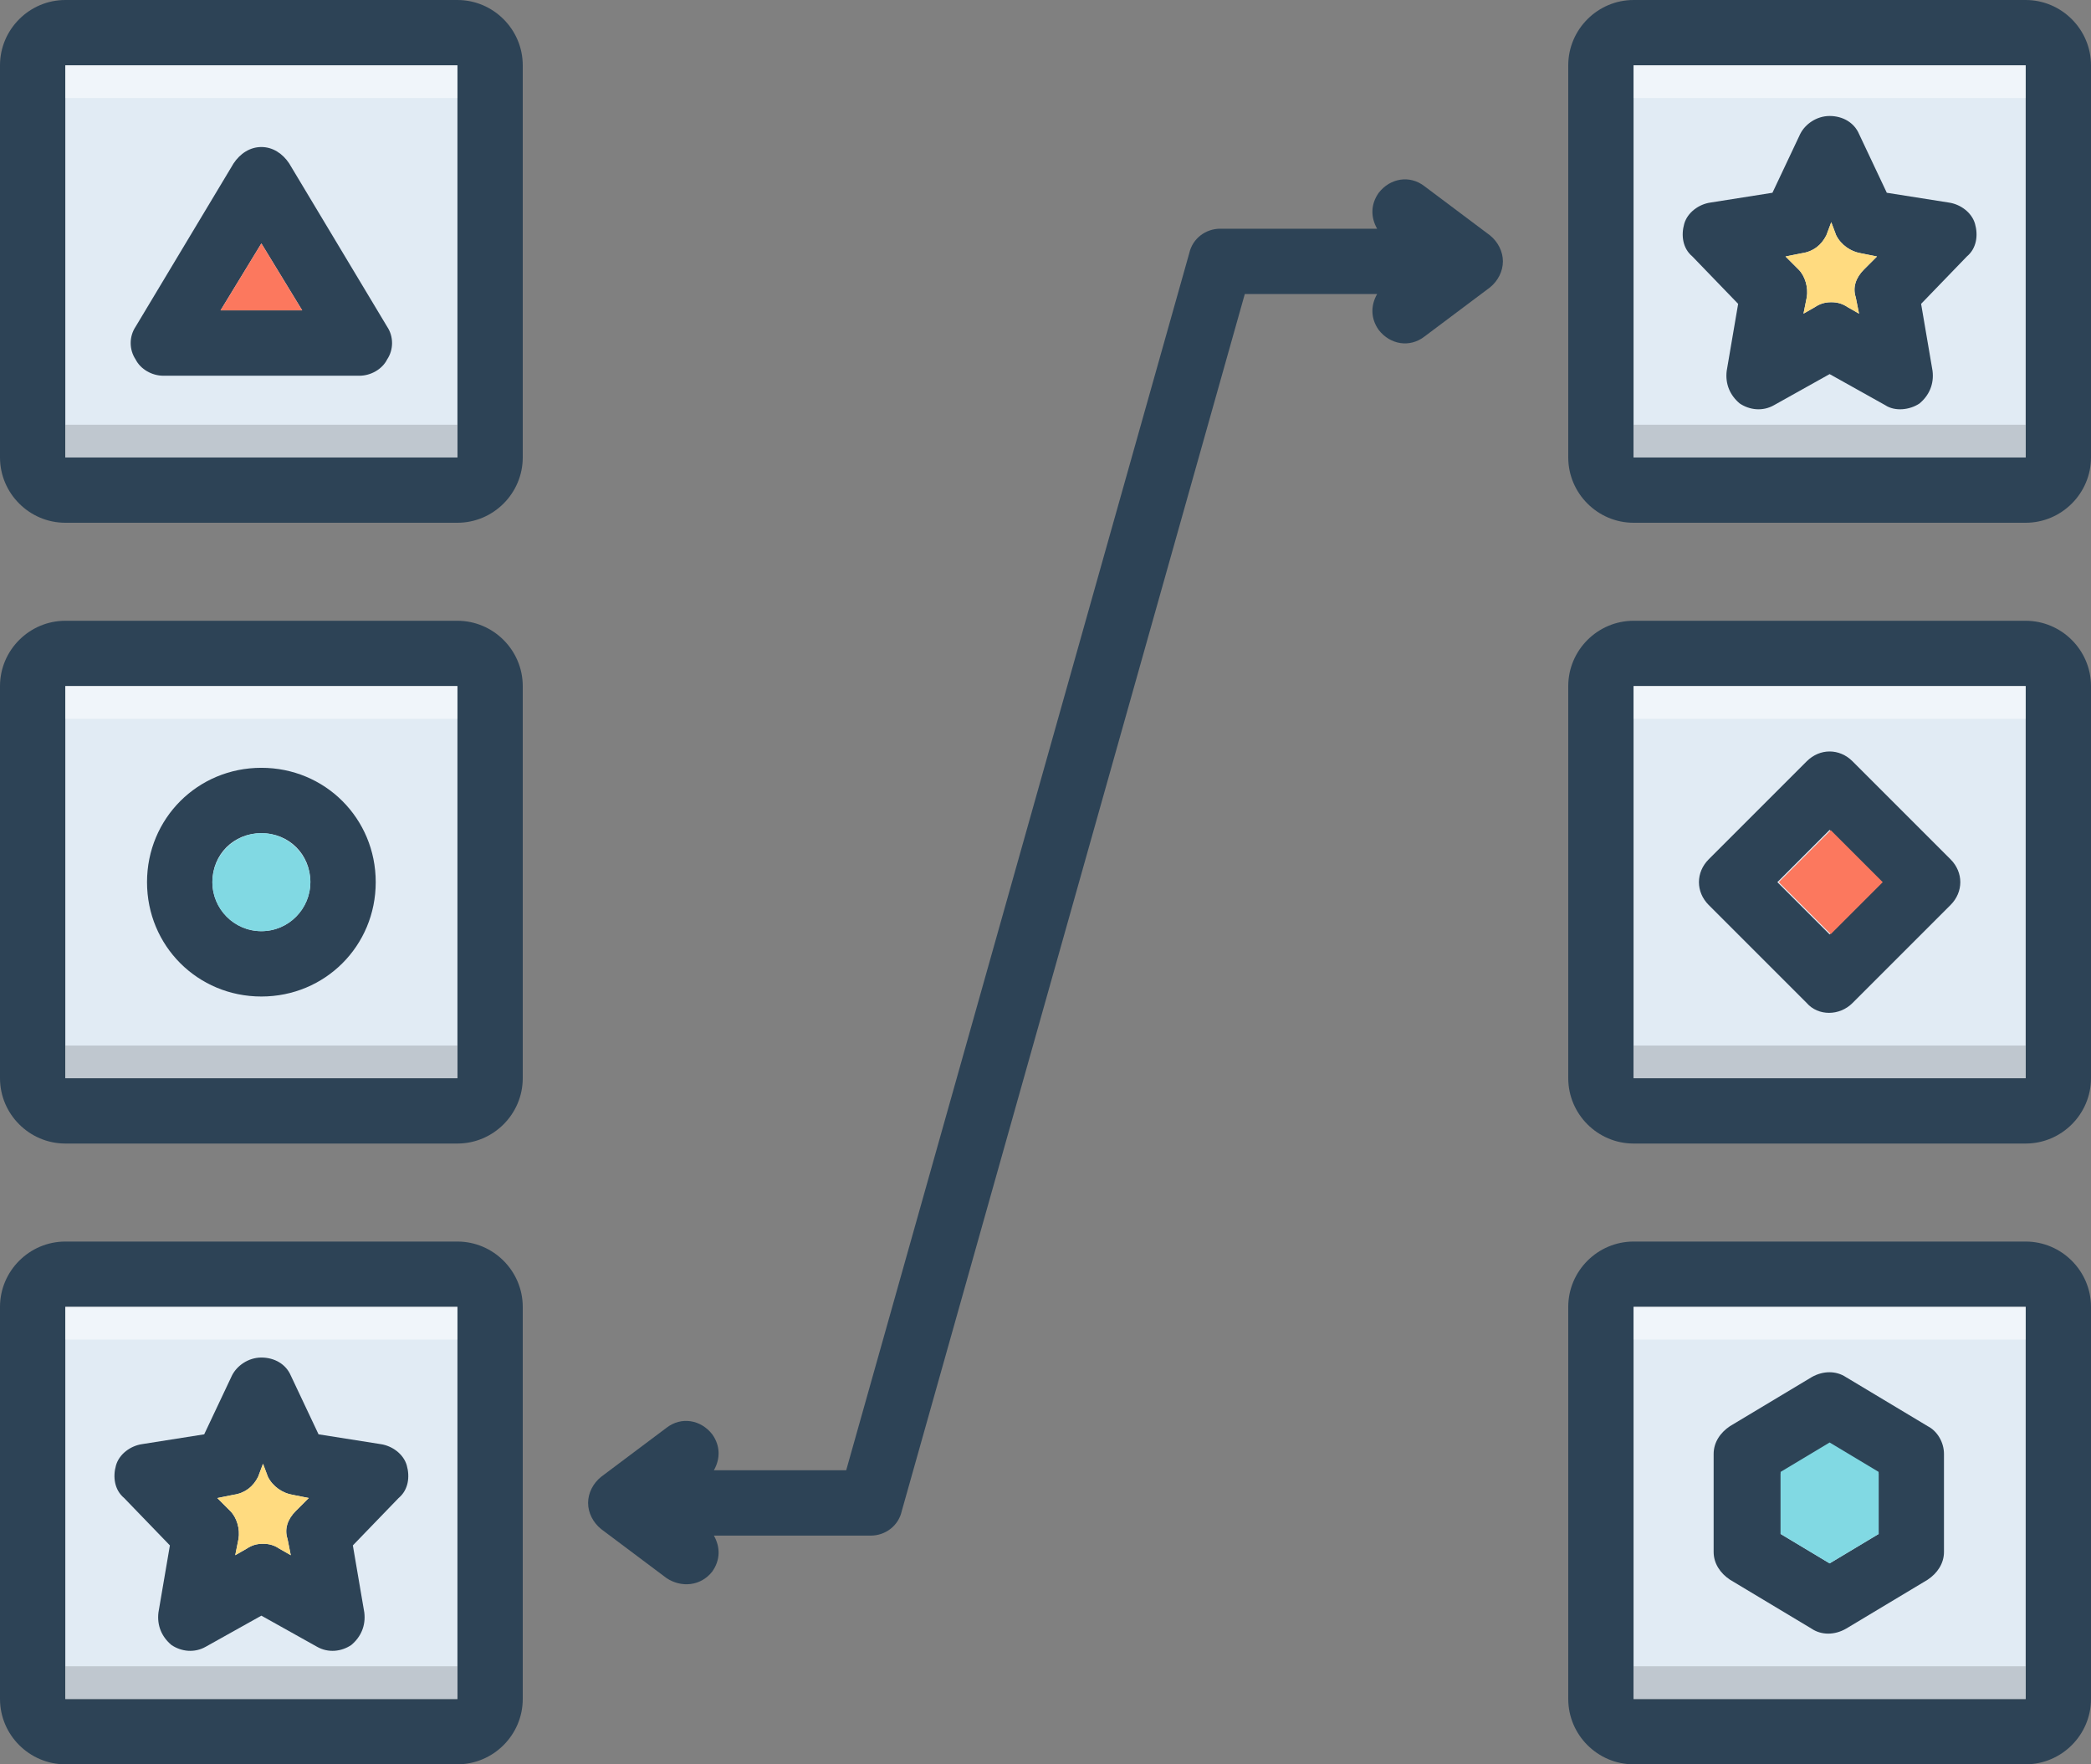
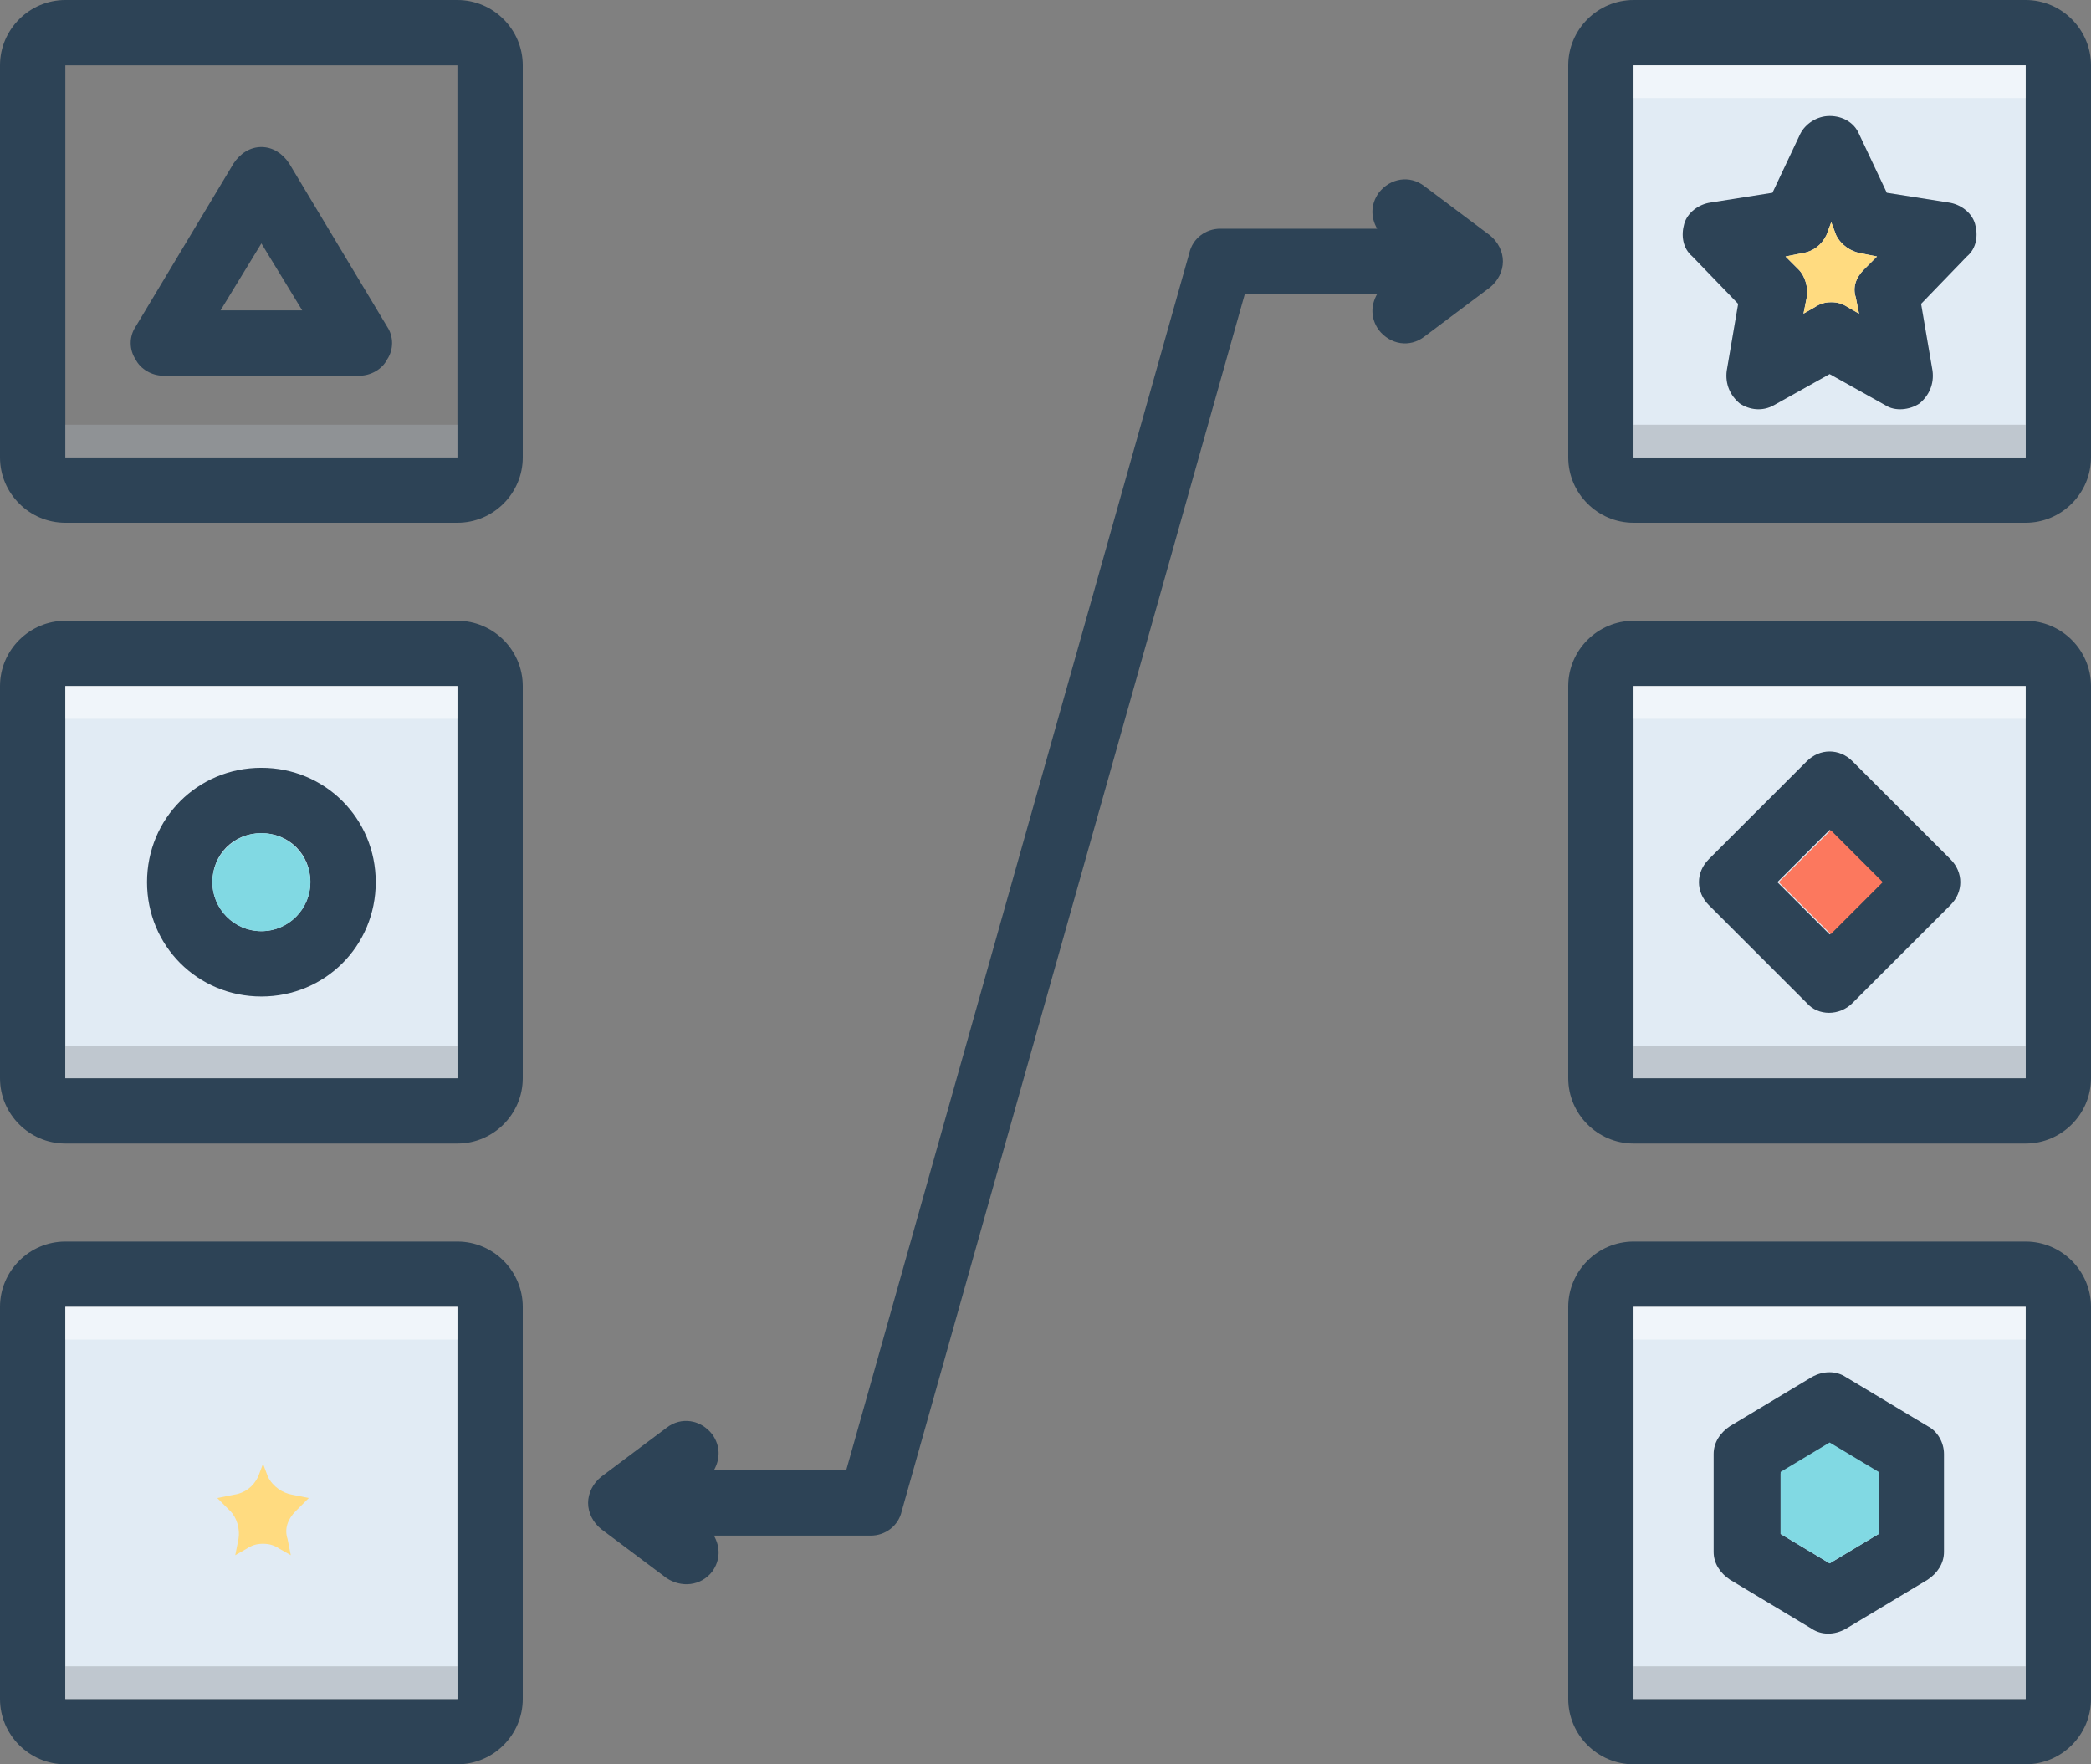
<svg xmlns="http://www.w3.org/2000/svg" height="108.0" preserveAspectRatio="xMidYMid meet" version="1.0" viewBox="0.0 10.0 128.0 108.0" width="128.0" zoomAndPan="magnify">
  <rect x="0.0" y="10.0" width="128.0" height="108.0" fill="#808080" stroke="none" />
  <g id="change1_1">
    <path d="M124,86h-24c-2.2,0-4,1.8-4,4v24c0,2.2,1.8,4,4,4h24c2.2,0,4-1.8,4-4V90C128,87.8,126.2,86,124,86z M124,114 h-24V90h24V114z" fill="#2d4356" />
  </g>
  <g id="change2_1">
    <path d="M100 90H124V114H100z" fill="#e1ebf4" />
  </g>
  <g id="change1_2">
    <path d="M28,10H4c-2.2,0-4,1.8-4,4v24c0,2.2,1.8,4,4,4h24c2.2,0,4-1.8,4-4V14C32,11.8,30.2,10,28,10z M28,38H4V14h24V38 z" fill="#2d4356" />
  </g>
  <g id="change2_2">
-     <path d="M4 14H28V38H4z" fill="#e1ebf4" />
-   </g>
+     </g>
  <g id="change1_3">
    <path d="M28,48H4c-2.2,0-4,1.8-4,4v24c0,2.2,1.8,4,4,4h24c2.2,0,4-1.8,4-4V52C32,49.8,30.2,48,28,48z M28,76H4V52h24V76 z" fill="#2d4356" />
  </g>
  <g id="change2_3">
    <path d="M4 52H28V76H4z" fill="#e1ebf4" />
  </g>
  <g id="change1_4">
    <path d="M23.7,30l-6-10c-0.4-0.6-1-1-1.7-1s-1.3,0.4-1.7,1l-6,10c-0.4,0.6-0.4,1.4,0,2c0.3,0.6,1,1,1.7,1h12 c0.7,0,1.4-0.4,1.7-1C24.1,31.4,24.1,30.6,23.7,30z M13.5,29l2.5-4.1l2.5,4.1H13.5z" fill="#2d4356" />
  </g>
  <g id="change3_1">
-     <path d="M18.5 29L13.5 29 16 24.9z" fill="#fc785e" />
-   </g>
+     </g>
  <g id="change1_5">
    <path d="M16,57c-3.9,0-7,3.1-7,7s3.1,7,7,7s7-3.1,7-7S19.9,57,16,57z M16,67c-1.7,0-3-1.4-3-3c0-1.7,1.3-3,3-3 s3,1.3,3,3C19,65.6,17.7,67,16,67z" fill="#2d4356" />
  </g>
  <g id="change4_1">
    <circle cx="16" cy="64" fill="#81d9e3" r="3" />
  </g>
  <g id="change1_6">
    <path d="M28,86H4c-2.2,0-4,1.8-4,4v24c0,2.2,1.8,4,4,4h24c2.2,0,4-1.8,4-4V90C32,87.8,30.2,86,28,86z M28,114H4V90h24 V114z" fill="#2d4356" />
  </g>
  <g id="change2_4">
    <path d="M4 90H28V114H4z" fill="#e1ebf4" />
  </g>
  <g id="change1_7">
-     <path d="M24.9,99.7c-0.2-0.7-0.9-1.2-1.6-1.3l-3.8-0.6l-1.7-3.6c-0.3-0.7-1-1.1-1.8-1.1s-1.5,0.5-1.8,1.1l-1.7,3.6 l-3.8,0.6C8,98.5,7.3,99,7.1,99.7c-0.2,0.7-0.1,1.5,0.5,2l2.8,2.9l-0.7,4.1c-0.1,0.8,0.2,1.5,0.8,2c0.6,0.4,1.4,0.5,2.1,0.1l3.4-1.9 l3.4,1.9c0.7,0.4,1.5,0.3,2.1-0.1c0.6-0.5,0.9-1.2,0.8-2l-0.7-4.1l2.8-2.9C25,101.2,25.1,100.4,24.9,99.7z M18.1,102.5 c-0.5,0.5-0.7,1.1-0.5,1.7l0.2,1l-0.7-0.4c-0.3-0.2-0.6-0.3-1-0.3s-0.7,0.1-1,0.3l-0.7,0.4l0.2-1c0.1-0.6-0.1-1.3-0.5-1.7l-0.8-0.8 l1-0.2c0.7-0.1,1.2-0.5,1.5-1.1l0.3-0.8l0.3,0.8c0.3,0.6,0.9,1,1.5,1.1l1,0.2L18.1,102.5z" fill="#2d4356" />
-   </g>
+     </g>
  <g id="change5_1">
    <path d="M18.1,102.5c-0.5,0.5-0.7,1.1-0.5,1.7l0.2,1l-0.7-0.4c-0.3-0.2-0.6-0.3-1-0.3s-0.7,0.1-1,0.3l-0.7,0.4l0.2-1 c0.1-0.6-0.1-1.3-0.5-1.7l-0.8-0.8l1-0.2c0.7-0.1,1.2-0.5,1.5-1.1l0.3-0.8l0.3,0.8c0.3,0.6,0.9,1,1.5,1.1l1,0.2L18.1,102.5z" fill="#ffdb80" />
  </g>
  <g id="change1_8">
    <path d="M124,10h-24c-2.2,0-4,1.8-4,4v24c0,2.2,1.8,4,4,4h24c2.2,0,4-1.8,4-4V14C128,11.8,126.2,10,124,10z M124,38h-24 V14h24V38z" fill="#2d4356" />
  </g>
  <g id="change2_5">
    <path d="M100 14H124V38H100z" fill="#e1ebf4" />
  </g>
  <g id="change1_9">
    <path d="M124,48h-24c-2.2,0-4,1.8-4,4v24c0,2.2,1.8,4,4,4h24c2.2,0,4-1.8,4-4V52C128,49.8,126.2,48,124,48z M124,76h-24 V52h24V76z" fill="#2d4356" />
  </g>
  <g id="change2_6">
    <path d="M100 52H124V76H100z" fill="#e1ebf4" />
  </g>
  <g id="change1_10">
    <path d="M120.9,23.7c-0.2-0.7-0.9-1.2-1.6-1.3l-3.8-0.6l-1.7-3.6c-0.3-0.7-1-1.1-1.8-1.1s-1.5,0.5-1.8,1.1l-1.7,3.6 l-3.8,0.6c-0.7,0.1-1.4,0.6-1.6,1.3c-0.2,0.7-0.1,1.5,0.5,2l2.8,2.9l-0.7,4.1c-0.1,0.8,0.2,1.5,0.8,2c0.6,0.4,1.4,0.5,2.1,0.1 l3.4-1.9l3.4,1.9c0.6,0.4,1.5,0.3,2.1-0.1c0.6-0.5,0.9-1.2,0.8-2l-0.7-4.1l2.8-2.9C121,25.2,121.1,24.4,120.9,23.7z M114.1,26.5 c-0.5,0.5-0.7,1.1-0.5,1.7l0.2,1l-0.7-0.4c-0.3-0.2-0.6-0.3-1-0.3s-0.7,0.1-1,0.3l-0.7,0.4l0.2-1c0.1-0.6-0.1-1.3-0.5-1.7l-0.8-0.8 l1-0.2c0.7-0.1,1.2-0.5,1.5-1.1l0.3-0.8l0.3,0.8c0.3,0.6,0.9,1,1.5,1.1l1,0.2L114.1,26.5z" fill="#2d4356" />
  </g>
  <g id="change5_2">
    <path d="M114.1,26.5c-0.5,0.5-0.7,1.1-0.5,1.7l0.2,1l-0.7-0.4c-0.3-0.2-0.6-0.3-1-0.3s-0.7,0.1-1,0.3l-0.7,0.4l0.2-1 c0.1-0.6-0.1-1.3-0.5-1.7l-0.8-0.8l1-0.2c0.7-0.1,1.2-0.5,1.5-1.1l0.3-0.8l0.3,0.8c0.3,0.6,0.9,1,1.5,1.1l1,0.2L114.1,26.5z" fill="#ffdb80" />
  </g>
  <g id="change1_11">
    <path d="M119.4,62.6l-6-6c-0.8-0.8-2-0.8-2.8,0l-6,6c-0.8,0.8-0.8,2,0,2.8c0,0,6,6,6,6c0.7,0.8,2,0.8,2.8,0l6-6 C120.2,64.6,120.2,63.4,119.4,62.6z M112,67.2l-3.2-3.2l3.2-3.2l3.2,3.2L112,67.2z" fill="#2d4356" />
  </g>
  <g id="change3_2">
    <path d="M109.8 61.8H114.3V66.3H109.8z" fill="#fc785e" transform="rotate(-45.001 112 64.002)" />
  </g>
  <g id="change1_12">
    <path d="M118,97.3l-5-3c-0.6-0.4-1.4-0.4-2.1,0l-5,3c-0.6,0.4-1,1-1,1.7v6c0,0.7,0.4,1.3,1,1.7l5,3 c0.6,0.4,1.4,0.4,2.1,0l5-3c0.6-0.4,1-1,1-1.7v-6C119,98.3,118.6,97.6,118,97.3z M115,103.9l-3,1.8l-3-1.8v-3.7l3-1.8l3,1.8V103.9z" fill="#2d4356" />
  </g>
  <g id="change4_2">
    <path d="M115 100.1L115 103.9 112 105.7 109 103.9 109 100.1 112 98.3z" fill="#81d9e3" />
  </g>
  <g id="change1_13">
    <path d="M91.2,24.4l-4-3c-0.9-0.7-2.1-0.5-2.8,0.4c-0.5,0.7-0.5,1.5-0.1,2.2h-9.6c-0.9,0-1.7,0.6-1.9,1.5L51.8,100h-8.1 c0.4-0.7,0.4-1.5-0.1-2.2c-0.7-0.9-1.9-1.1-2.8-0.4l-4,3c-0.5,0.4-0.8,1-0.8,1.6s0.3,1.2,0.8,1.6c0,0,4,3,4,3 c0.9,0.6,2.1,0.5,2.8-0.4c0.5-0.7,0.5-1.5,0.1-2.2h9.6c0.9,0,1.7-0.6,1.9-1.5L76.2,28h8.1c-0.4,0.7-0.4,1.5,0.1,2.2 c0.7,0.9,1.9,1.1,2.8,0.4l4-3c0.5-0.4,0.8-1,0.8-1.6S91.7,24.8,91.2,24.4z" fill="#2d4356" />
  </g>
  <g id="change6_1">
    <path d="M100 36H124V38H100z" fill="#9fa5aa" opacity=".5" />
  </g>
  <g id="change7_1">
    <path d="M100 14H124V16H100z" fill="#fff" opacity=".5" />
  </g>
  <g id="change6_2">
    <path d="M4 36H28V38H4z" fill="#9fa5aa" opacity=".5" />
  </g>
  <g id="change7_2">
-     <path d="M4 14H28V16H4z" fill="#fff" opacity=".5" />
-   </g>
+     </g>
  <g id="change6_3">
    <path d="M100 74H124V76H100z" fill="#9fa5aa" opacity=".5" />
  </g>
  <g id="change7_3">
    <path d="M100 52H124V54H100z" fill="#fff" opacity=".5" />
  </g>
  <g id="change6_4">
    <path d="M4 74H28V76H4z" fill="#9fa5aa" opacity=".5" />
  </g>
  <g id="change7_4">
    <path d="M4 52H28V54H4z" fill="#fff" opacity=".5" />
  </g>
  <g id="change6_5">
    <path d="M100 112H124V114H100z" fill="#9fa5aa" opacity=".5" />
  </g>
  <g id="change7_5">
    <path d="M100 90H124V92H100z" fill="#fff" opacity=".5" />
  </g>
  <g id="change6_6">
-     <path d="M4 112H28V114H4z" fill="#9fa5aa" opacity=".5" />
+     <path d="M4 112H28V114H4" fill="#9fa5aa" opacity=".5" />
  </g>
  <g id="change7_6">
    <path d="M4 90H28V92H4z" fill="#fff" opacity=".5" />
  </g>
</svg>